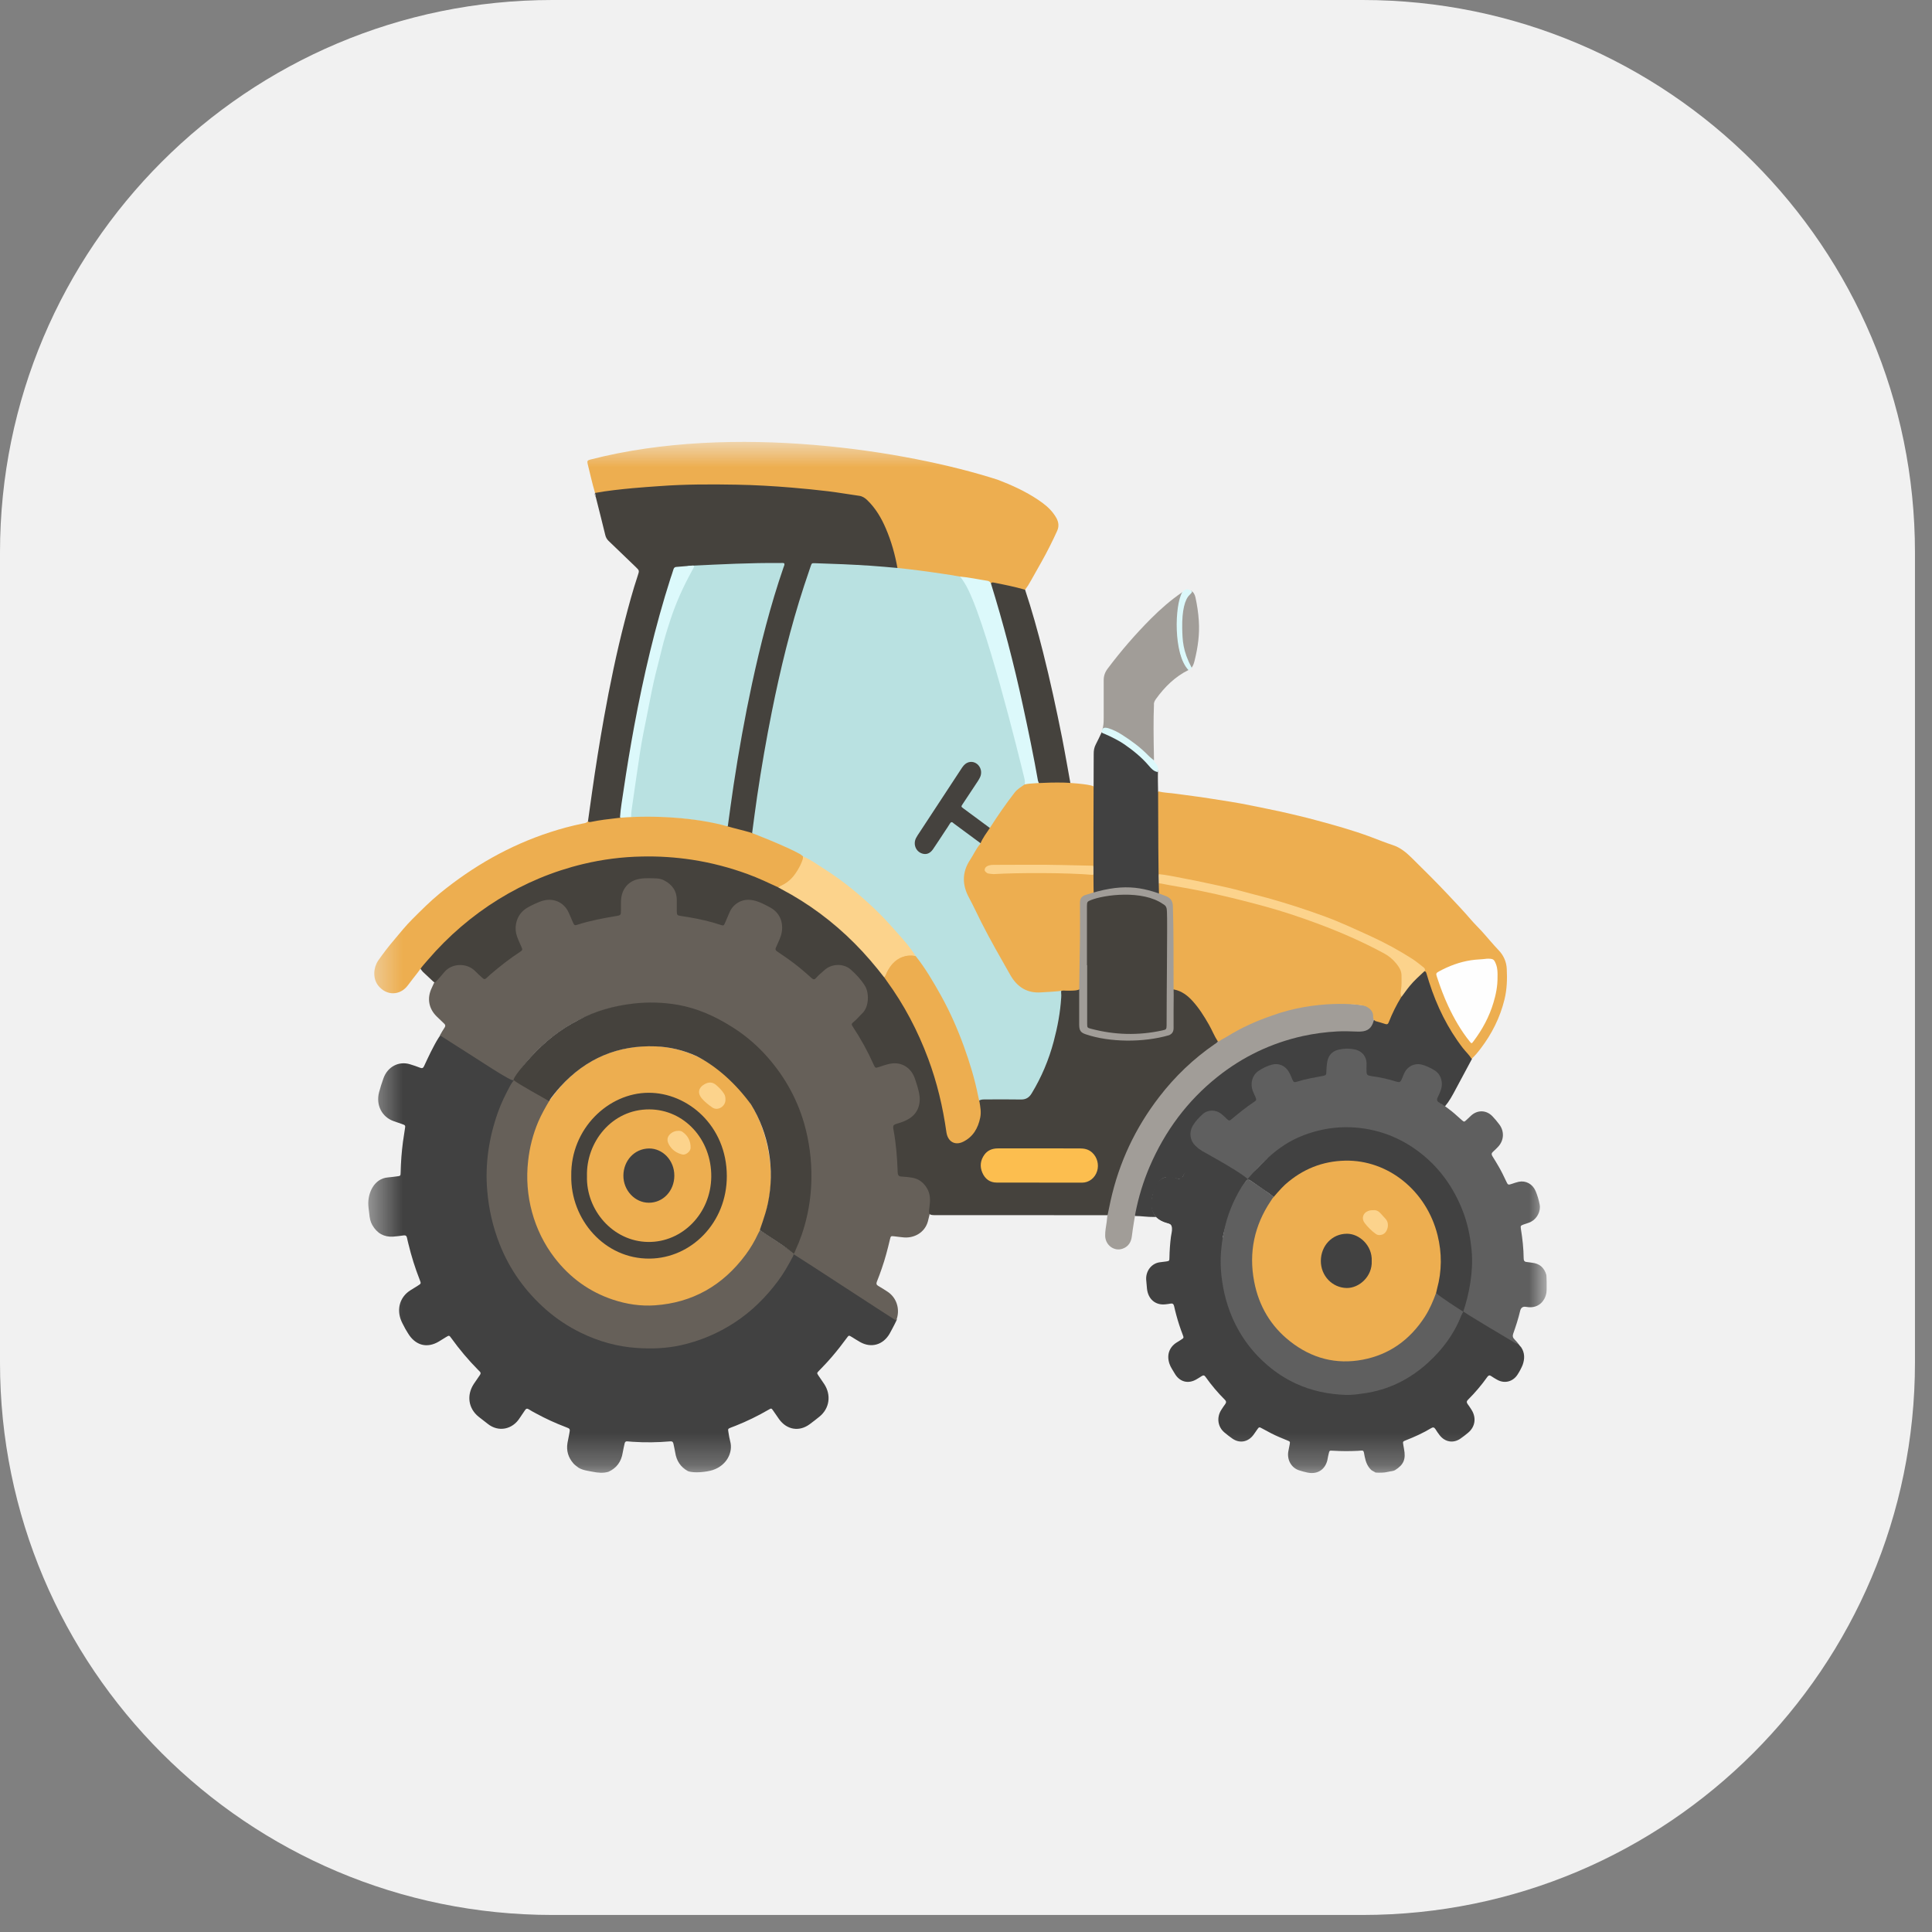
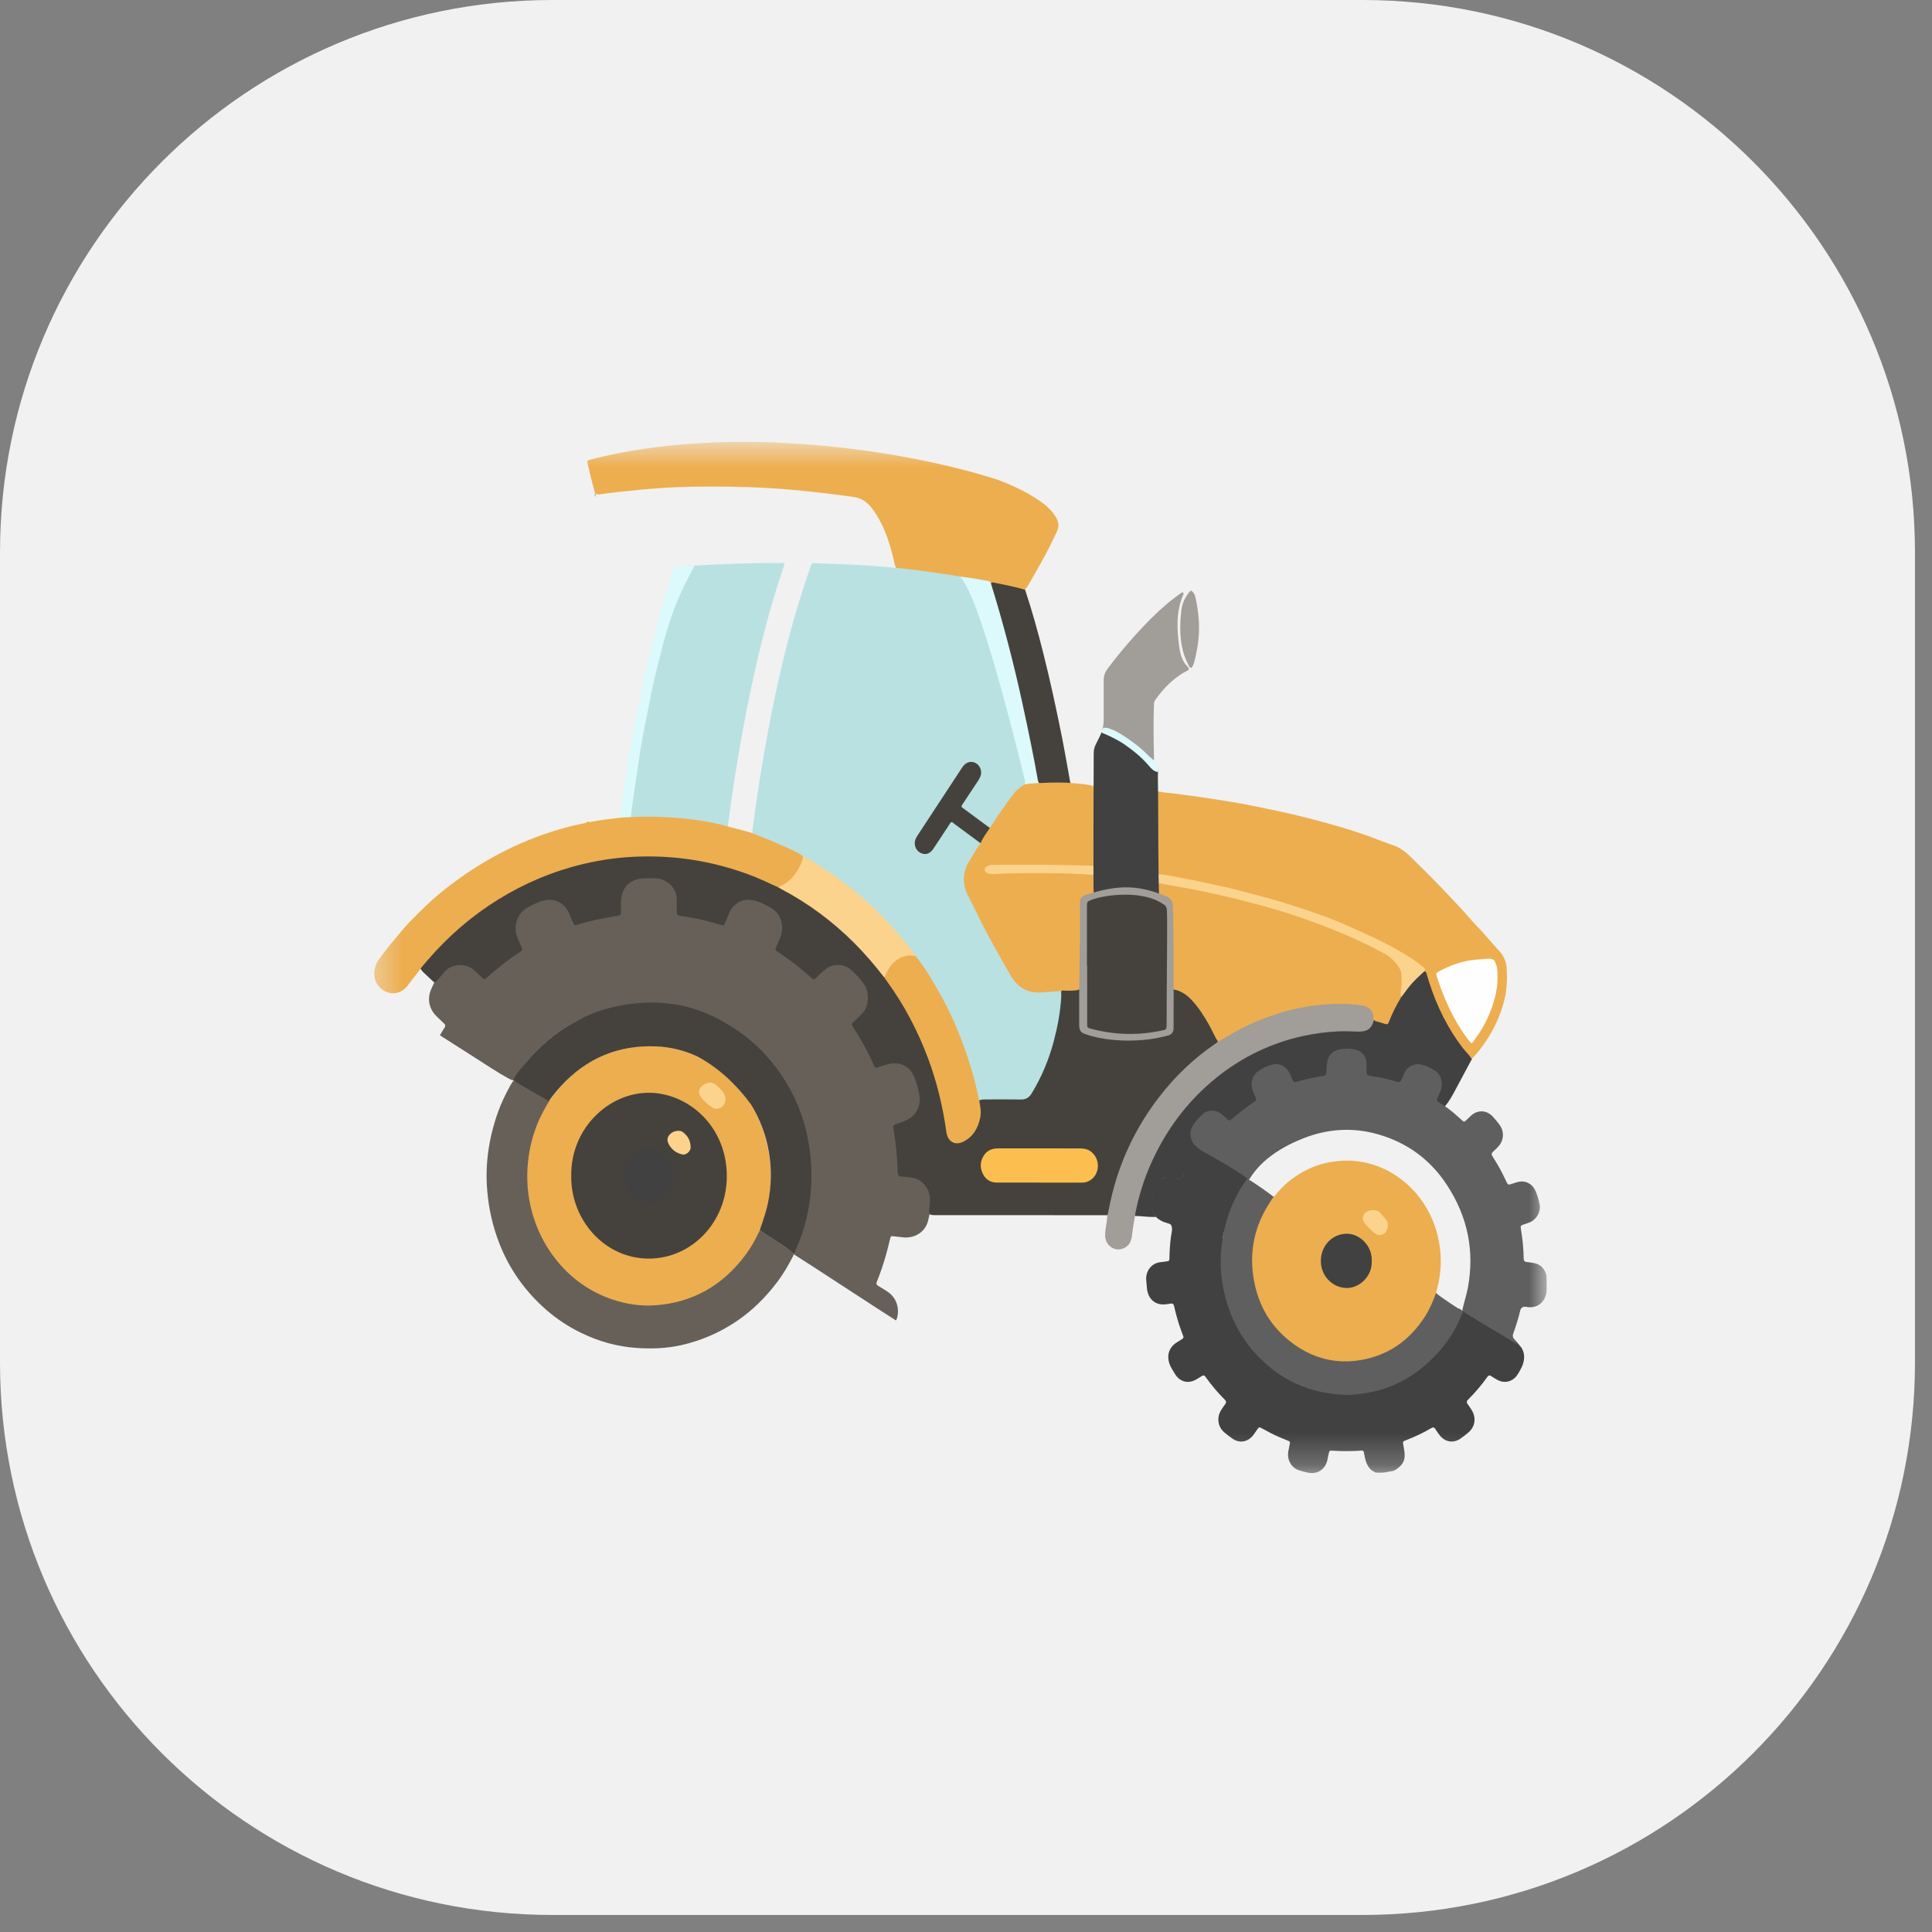
<svg xmlns="http://www.w3.org/2000/svg" width="60" height="60" viewBox="0 0 60 60" fill="none">
  <rect x="0" y="0" width="60" height="60" fill="#808080" stroke="none" />
  <g clip-path="url(#clip0_6052_126968)">
    <path d="M42.316 0H17.155C7.681 0 0 7.681 0 17.155V42.316C0 51.79 7.681 59.471 17.155 59.471H42.316C51.79 59.471 59.471 51.79 59.471 42.316V17.155C59.471 7.681 51.79 0 42.316 0Z" fill="#F1F1F1" />
    <mask id="mask0_6052_126968" style="mask-type:luminance" maskUnits="userSpaceOnUse" x="11" y="13" width="38" height="33">
      <path d="M48.034 13.724H11.437V45.746H48.034V13.724Z" fill="white" />
    </mask>
    <g mask="url(#mask0_6052_126968)">
      <path d="M45.081 34.509C45.202 34.605 45.281 34.688 45.399 34.787C45.471 34.847 45.471 34.847 45.542 34.782C45.59 34.736 45.638 34.689 45.688 34.644C45.89 34.462 46.163 34.471 46.351 34.669C46.426 34.748 46.496 34.832 46.562 34.92C46.725 35.136 46.709 35.418 46.525 35.614C46.474 35.669 46.419 35.721 46.363 35.772C46.317 35.813 46.315 35.854 46.348 35.906C46.416 36.014 46.482 36.123 46.546 36.234C46.627 36.374 46.699 36.52 46.767 36.667C46.832 36.807 46.832 36.806 46.967 36.761C47.033 36.737 47.099 36.717 47.167 36.701C47.386 36.656 47.595 36.77 47.689 36.987C47.745 37.122 47.788 37.262 47.815 37.406C47.856 37.612 47.738 37.841 47.549 37.942C47.475 37.981 47.395 37.998 47.319 38.027C47.226 38.062 47.218 38.069 47.233 38.166C47.282 38.469 47.316 38.773 47.319 39.081C47.319 39.148 47.343 39.187 47.409 39.192C47.466 39.197 47.522 39.209 47.579 39.215C47.803 39.239 47.956 39.359 48.023 39.594C48.029 39.614 48.044 40.037 48.024 40.152C47.981 40.406 47.795 40.586 47.551 40.597C47.498 40.599 47.446 40.596 47.394 40.586C47.297 40.567 47.234 40.61 47.21 40.709C47.153 40.952 47.076 41.188 46.993 41.422C46.969 41.49 46.983 41.549 47.036 41.597C47.064 41.622 47.17 41.744 47.188 41.784C47.227 41.878 47.056 41.733 47.017 41.708C46.926 41.653 45.817 41.002 45.404 40.768C45.434 40.536 45.54 40.239 45.583 40.011C45.802 38.845 45.576 37.781 44.942 36.81C44.415 36.002 43.694 35.486 42.807 35.23C42.027 35.004 41.254 35.05 40.496 35.344C39.868 35.588 39.181 35.988 38.804 36.617C38.761 36.668 38.741 36.662 38.672 36.63C38.437 36.505 37.512 35.864 37.136 35.632C36.97 35.454 36.859 35.163 36.985 34.948C37.074 34.795 37.194 34.671 37.322 34.559C37.503 34.403 37.766 34.407 37.958 34.554C38.196 34.737 38.196 34.736 38.427 34.54C38.548 34.438 38.677 34.346 38.804 34.253C38.922 34.166 38.931 34.13 38.875 33.994C38.724 33.621 38.821 33.338 39.162 33.154C39.252 33.103 39.346 33.061 39.443 33.027C39.702 32.943 39.942 33.042 40.083 33.288C40.23 33.545 40.23 33.544 40.507 33.477C40.654 33.44 40.802 33.415 40.95 33.386C41.098 33.358 41.12 33.333 41.129 33.177C41.132 33.099 41.143 33.022 41.162 32.947C41.201 32.796 41.272 32.664 41.419 32.605C41.698 32.492 41.98 32.47 42.255 32.619C42.416 32.707 42.492 32.858 42.494 33.053C42.497 33.347 42.499 33.349 42.768 33.395C42.946 33.426 43.119 33.471 43.293 33.515C43.425 33.548 43.459 33.535 43.511 33.4C43.641 33.057 43.965 32.883 44.347 33.082C44.455 33.139 44.569 33.18 44.663 33.271C44.854 33.455 44.867 33.727 44.789 33.925C44.778 33.953 44.765 33.98 44.754 34.008C44.701 34.145 44.696 34.226 44.696 34.226C44.696 34.226 44.963 34.414 45.081 34.509Z" fill="#5F5F5F" />
      <path d="M45.342 40.655C45.453 40.768 46.936 41.631 47.064 41.712C47.102 41.717 47.131 41.744 47.166 41.759L47.164 41.758C47.19 41.783 47.216 41.81 47.24 41.838L47.238 41.836C47.356 42.011 47.355 42.197 47.287 42.39C47.244 42.493 47.192 42.591 47.132 42.684C46.992 42.907 46.735 42.977 46.508 42.856C46.439 42.819 46.372 42.778 46.307 42.734C46.259 42.702 46.227 42.711 46.193 42.758C46.012 43.013 45.81 43.251 45.59 43.47C45.546 43.514 45.541 43.552 45.578 43.603C45.621 43.661 45.661 43.721 45.699 43.782C45.856 44.029 45.814 44.313 45.592 44.496C45.515 44.56 45.437 44.622 45.355 44.678C45.135 44.83 44.877 44.787 44.71 44.573C44.663 44.512 44.62 44.45 44.58 44.385C44.544 44.328 44.508 44.315 44.449 44.351C44.197 44.503 43.932 44.623 43.661 44.729C43.562 44.768 43.563 44.77 43.582 44.879C43.589 44.917 43.595 44.956 43.602 44.994C43.665 45.315 43.593 45.489 43.328 45.654C43.26 45.694 43.182 45.688 43.109 45.709C42.981 45.741 42.852 45.738 42.722 45.732C42.679 45.709 42.637 45.685 42.596 45.661C42.471 45.55 42.415 45.404 42.382 45.237C42.339 45.01 42.365 45.047 42.169 45.057C41.909 45.07 41.648 45.069 41.389 45.053C41.288 45.047 41.287 45.047 41.264 45.146C41.253 45.193 41.241 45.239 41.234 45.285C41.192 45.582 40.968 45.805 40.609 45.733C40.522 45.715 40.434 45.691 40.349 45.664C40.104 45.587 39.962 45.336 40.011 45.069C40.023 45.001 40.038 44.934 40.051 44.866C40.068 44.773 40.067 44.769 39.979 44.734C39.812 44.667 39.645 44.598 39.484 44.516C39.388 44.467 39.294 44.416 39.2 44.364C39.103 44.311 39.103 44.31 39.035 44.407C38.998 44.459 38.964 44.513 38.926 44.563C38.759 44.786 38.495 44.833 38.273 44.677C38.188 44.618 38.105 44.554 38.026 44.487C37.822 44.316 37.779 44.034 37.918 43.801C37.96 43.732 38.006 43.666 38.053 43.601C38.085 43.556 38.087 43.519 38.045 43.477C37.823 43.256 37.618 43.014 37.435 42.755C37.4 42.705 37.365 42.706 37.32 42.736C37.265 42.773 37.208 42.806 37.151 42.84C36.894 42.988 36.627 42.915 36.477 42.648C36.423 42.552 36.357 42.465 36.32 42.357C36.228 42.092 36.305 41.846 36.535 41.697C36.584 41.666 36.633 41.637 36.681 41.605C36.766 41.55 36.768 41.549 36.731 41.452C36.653 41.252 36.587 41.048 36.531 40.84C36.507 40.749 36.483 40.657 36.463 40.564C36.448 40.497 36.415 40.471 36.35 40.485C36.298 40.495 36.245 40.502 36.193 40.507C35.882 40.542 35.652 40.344 35.62 40.015C35.611 39.924 35.602 39.834 35.596 39.744C35.587 39.613 35.627 39.483 35.705 39.382C35.784 39.281 35.897 39.216 36.019 39.201C36.088 39.192 36.157 39.186 36.225 39.175C36.314 39.159 36.316 39.157 36.318 39.058C36.322 38.842 36.337 38.626 36.364 38.412C36.376 38.318 36.405 38.226 36.399 38.13C36.392 38.064 36.366 38.023 36.316 38.002C36.282 37.992 36.273 37.987 36.223 37.974C36.122 37.948 36.031 37.901 35.959 37.823" fill="#414141" />
      <path d="M36.404 38.188C36.415 38.122 36.389 38.023 36.325 38.004C36.27 37.987 36.182 37.952 36.128 37.935C35.911 37.865 35.775 37.684 35.751 37.44C35.724 37.336 35.81 36.999 35.849 36.89C35.937 36.65 36.151 36.51 36.392 36.549C36.445 36.557 36.496 36.571 36.545 36.591C36.636 36.629 36.707 36.599 36.747 36.507C36.846 36.28 36.995 36.055 37.091 35.826C37.184 35.605 37.118 35.624 37.15 35.631C37.229 35.704 38.385 36.301 38.749 36.614C38.511 36.886 37.984 38.122 37.963 38.535" fill="#414141" />
-       <path d="M38.762 36.596C39.499 35.748 40.027 35.384 40.755 35.164C41.198 35.029 41.66 34.98 42.119 35.019C42.892 35.086 43.59 35.373 44.204 35.88C44.746 36.328 45.141 36.894 45.41 37.563C45.575 37.972 45.662 38.4 45.703 38.843C45.761 39.477 45.633 40.186 45.428 40.777C45.387 40.816 44.633 40.267 44.552 40.16C44.533 40.102 44.556 40.05 44.57 39.996C44.644 39.707 44.692 39.414 44.684 39.114C44.643 37.67 43.719 36.48 42.441 36.19C41.497 35.975 40.497 36.191 39.581 37.181C39.558 37.195 39.551 37.165 39.395 37.051C39.134 36.883 39.006 36.777 38.827 36.662C38.725 36.598 38.73 36.632 38.762 36.596Z" fill="#414141" />
      <path d="M45.444 40.736C45.419 40.777 45.397 40.82 45.377 40.865C45.153 41.441 44.792 41.914 44.354 42.315C43.78 42.84 43.114 43.167 42.358 43.272C42.173 43.298 41.987 43.326 41.8 43.32C41.258 43.302 40.735 43.196 40.235 42.964C39.918 42.816 39.622 42.624 39.353 42.391C38.935 42.032 38.596 41.6 38.347 41.088C38.118 40.616 37.986 40.118 37.93 39.592C37.881 39.139 37.919 38.696 38.008 38.253C38.11 37.747 38.3 37.282 38.566 36.85C38.603 36.789 38.713 36.65 38.749 36.615C38.942 36.721 39.468 37.091 39.552 37.171C39.605 37.245 39.507 37.342 39.477 37.39C39.315 37.641 39.182 37.907 39.096 38.198C38.798 39.214 38.934 40.16 39.536 41.01C40.038 41.719 40.72 42.108 41.554 42.197C42.743 42.324 43.963 41.607 44.465 40.34C44.493 40.27 44.486 40.159 44.599 40.154C44.671 40.242 45.359 40.686 45.444 40.736Z" fill="#5F5F5F" />
      <path d="M44.6 40.152C44.505 40.41 44.399 40.661 44.251 40.891C43.781 41.619 43.139 42.07 42.322 42.226C41.495 42.383 40.738 42.187 40.065 41.657C39.472 41.192 39.094 40.565 38.949 39.798C38.776 38.891 38.957 38.056 39.462 37.302C39.481 37.274 39.499 37.245 39.518 37.217C39.537 37.193 39.788 36.898 39.91 36.789C40.451 36.307 41.07 36.06 41.778 36.045C43.104 36.019 44.3 36.974 44.645 38.361C44.783 38.916 44.78 39.473 44.629 40.026C44.618 40.067 44.609 40.11 44.6 40.152Z" fill="#EDAE50" />
      <path d="M42.6 39.162C42.623 39.637 42.213 40.005 41.824 40C41.38 39.994 41.016 39.624 41.02 39.154C41.024 38.695 41.361 38.316 41.83 38.315C42.219 38.313 42.622 38.684 42.6 39.162Z" fill="#414141" />
      <path d="M42.644 37.584C42.734 37.574 42.809 37.608 42.872 37.679C42.927 37.742 42.987 37.801 43.041 37.866C43.166 38.015 43.089 38.287 42.927 38.341C42.856 38.364 42.791 38.366 42.729 38.322C42.596 38.229 42.482 38.111 42.381 37.982C42.273 37.844 42.328 37.668 42.488 37.609C42.538 37.589 42.591 37.581 42.644 37.584Z" fill="#FCD38C" />
-       <path d="M21.358 45.684C21.138 45.56 21.008 45.369 20.969 45.107C20.955 45.017 20.932 44.93 20.915 44.84C20.902 44.778 20.873 44.757 20.812 44.763C20.423 44.797 20.032 44.802 19.642 44.776C19.589 44.772 19.537 44.769 19.484 44.763C19.434 44.757 19.408 44.779 19.398 44.83C19.379 44.923 19.354 45.014 19.34 45.108C19.295 45.398 19.146 45.596 18.893 45.709C18.73 45.755 18.568 45.739 18.406 45.707C18.256 45.677 18.101 45.663 17.965 45.58C17.913 45.539 17.857 45.503 17.811 45.452C17.65 45.27 17.583 45.058 17.624 44.81C17.64 44.717 17.661 44.624 17.679 44.531C17.709 44.372 17.709 44.371 17.569 44.319C17.251 44.198 16.941 44.056 16.64 43.892C16.568 43.853 16.495 43.815 16.426 43.77C16.373 43.735 16.338 43.743 16.304 43.796C16.251 43.878 16.193 43.956 16.14 44.038C15.918 44.39 15.481 44.493 15.137 44.211C15.047 44.137 14.952 44.07 14.862 43.997C14.543 43.738 14.485 43.325 14.717 42.975C14.778 42.883 14.84 42.792 14.904 42.702C14.934 42.66 14.934 42.625 14.895 42.59C14.877 42.574 14.86 42.554 14.842 42.537C14.545 42.236 14.27 41.91 14.021 41.564C13.95 41.465 13.949 41.465 13.845 41.529C13.774 41.572 13.704 41.616 13.634 41.659C13.263 41.884 12.895 41.785 12.666 41.399C12.635 41.35 12.623 41.332 12.59 41.273C12.55 41.189 12.501 41.111 12.464 41.025C12.308 40.657 12.417 40.28 12.744 40.072C12.82 40.023 12.898 39.977 12.976 39.928C13.079 39.863 13.08 39.862 13.036 39.749C12.893 39.386 12.776 39.013 12.684 38.631C12.669 38.569 12.652 38.506 12.64 38.443C12.628 38.379 12.593 38.359 12.535 38.367C12.426 38.381 12.317 38.398 12.208 38.405C11.927 38.422 11.71 38.303 11.563 38.047C11.502 37.941 11.479 37.823 11.469 37.701C11.461 37.61 11.444 37.528 11.439 37.431C11.415 37.062 11.613 36.599 12.049 36.566C12.143 36.559 12.235 36.544 12.328 36.533C12.436 36.52 12.44 36.519 12.442 36.41C12.449 36.091 12.473 35.771 12.515 35.454C12.532 35.326 12.552 35.198 12.573 35.07C12.594 34.949 12.594 34.946 12.479 34.906C12.394 34.877 12.308 34.849 12.224 34.818C11.858 34.687 11.67 34.317 11.772 33.922C11.81 33.777 11.857 33.633 11.907 33.492C12.035 33.127 12.386 32.943 12.737 33.053C12.842 33.086 12.948 33.119 13.05 33.161C13.116 33.187 13.145 33.165 13.173 33.103C13.237 32.959 13.308 32.818 13.376 32.675C13.401 32.626 13.423 32.587 13.445 32.542C13.518 32.399 13.596 32.258 13.69 32.128C13.774 32.05 27.893 40.882 27.853 40.983C27.826 41.035 27.804 41.086 27.778 41.136C27.728 41.23 27.681 41.326 27.628 41.418C27.427 41.766 27.06 41.872 26.718 41.682C26.628 41.632 26.541 41.575 26.453 41.521C26.361 41.466 26.36 41.465 26.298 41.551C26.158 41.742 26.013 41.928 25.86 42.108C25.724 42.269 25.58 42.422 25.434 42.571C25.366 42.64 25.366 42.642 25.418 42.721C25.477 42.809 25.539 42.895 25.597 42.983C25.822 43.328 25.761 43.742 25.449 43.995C25.349 44.077 25.247 44.155 25.143 44.232C24.819 44.471 24.433 44.406 24.193 44.071C24.131 43.985 24.073 43.896 24.012 43.809C23.957 43.731 23.955 43.73 23.874 43.777C23.543 43.97 23.198 44.138 22.844 44.279C22.795 44.298 22.745 44.316 22.695 44.336C22.606 44.373 22.604 44.374 22.622 44.479C22.638 44.573 22.651 44.667 22.676 44.758C22.771 45.098 22.574 45.508 22.137 45.653C21.948 45.715 21.538 45.76 21.358 45.684Z" fill="#414141" />
      <path d="M27.825 41.008C27.529 40.825 24.889 39.096 24.704 38.987C24.604 38.933 24.637 38.927 24.698 38.806C24.913 38.315 25.059 37.793 25.129 37.256C25.179 36.865 25.176 36.473 25.146 36.079C25.117 35.709 25.052 35.342 24.95 34.986C24.821 34.532 24.634 34.108 24.403 33.702C24.145 33.249 23.817 32.863 23.454 32.507C23.175 32.233 22.859 32.01 22.526 31.817C22.026 31.525 21.482 31.327 20.918 31.234C20.564 31.175 20.206 31.147 19.848 31.172C19.088 31.225 18.367 31.438 17.697 31.829C17.169 32.146 16.696 32.558 16.299 33.047C16.198 33.171 16.054 33.419 15.955 33.545C15.898 33.617 14.951 32.964 13.663 32.153C13.71 32.064 13.756 31.991 13.807 31.913C13.838 31.865 13.836 31.828 13.794 31.79C13.715 31.715 13.637 31.64 13.559 31.564C13.312 31.32 13.255 30.997 13.409 30.68C13.444 30.608 13.508 30.437 13.605 30.313C13.652 30.253 13.704 30.198 13.755 30.142C14.004 29.869 14.487 29.864 14.747 30.116C15.061 30.421 15.02 30.35 15.284 30.134C15.51 29.95 15.739 29.77 15.978 29.605C16.107 29.517 16.115 29.474 16.05 29.325C15.978 29.16 15.912 28.993 15.926 28.803C15.944 28.57 16.033 28.369 16.213 28.239C16.469 28.054 16.742 27.902 17.069 27.911C17.339 27.919 17.529 28.062 17.666 28.296C17.715 28.38 17.753 28.473 17.792 28.563C17.829 28.647 17.888 28.675 17.971 28.651C18.322 28.554 18.677 28.48 19.034 28.418C19.164 28.396 19.19 28.355 19.195 28.218C19.197 28.171 19.197 28.123 19.195 28.075C19.167 27.639 19.485 27.273 19.86 27.248C20.067 27.234 20.274 27.217 20.48 27.261C20.782 27.326 21.079 27.62 21.049 28.024C21.045 28.08 21.048 28.137 21.049 28.193C21.052 28.359 21.081 28.4 21.236 28.423C21.57 28.473 21.901 28.545 22.227 28.639C22.399 28.689 22.426 28.671 22.498 28.499C22.554 28.365 22.61 28.23 22.71 28.122C22.911 27.905 23.161 27.87 23.422 27.931C23.628 27.98 23.822 28.079 24 28.203C24.29 28.404 24.395 28.764 24.277 29.115C24.253 29.188 24.223 29.26 24.192 29.331C24.131 29.469 24.142 29.52 24.263 29.602C24.518 29.772 24.764 29.957 24.999 30.157C25.256 30.378 25.21 30.412 25.494 30.138C25.743 29.899 26.127 29.87 26.354 30.034C26.584 30.2 26.784 30.409 26.916 30.671C27.035 30.904 27.019 31.332 26.783 31.548C26.713 31.613 26.65 31.687 26.585 31.758C26.528 31.82 26.52 31.887 26.565 31.958C26.775 32.287 26.964 32.632 27.128 32.989C27.169 33.077 27.238 33.099 27.324 33.071C27.424 33.036 27.527 33.009 27.631 32.989C27.909 32.937 28.216 33.067 28.359 33.327C28.498 33.578 28.583 33.854 28.591 34.15C28.601 34.475 28.449 34.7 28.188 34.849C28.102 34.898 28.011 34.936 27.916 34.964C27.817 34.994 27.774 35.058 27.794 35.166C27.865 35.554 27.888 35.946 27.911 36.339C27.917 36.442 27.964 36.5 28.063 36.503C28.136 36.505 28.208 36.52 28.281 36.53C28.654 36.582 28.909 36.891 28.911 37.293C28.911 37.37 28.908 37.448 28.9 37.526C28.888 37.648 28.847 37.823 28.815 37.937C28.721 38.27 28.406 38.452 28.08 38.43C27.975 38.423 27.87 38.405 27.765 38.394C27.668 38.384 27.663 38.385 27.639 38.487C27.567 38.793 27.488 39.098 27.384 39.394C27.336 39.532 27.287 39.669 27.232 39.804C27.208 39.864 27.218 39.901 27.27 39.932C27.373 39.994 27.477 40.055 27.576 40.123C27.84 40.305 27.949 40.636 27.853 40.951C27.845 40.971 27.836 40.99 27.825 41.008Z" fill="#666059" />
      <path d="M17.062 34.181C17.184 34.025 17.3 33.863 17.433 33.717C18.064 33.027 18.827 32.622 19.727 32.515C20.523 32.419 21.278 32.567 21.976 32.984C23.05 33.627 23.69 34.606 23.892 35.898C24.009 36.648 23.921 37.38 23.64 38.083C23.625 38.123 23.613 38.165 23.6 38.205C23.631 38.273 23.601 38.331 23.574 38.39C23.439 38.689 23.26 38.957 23.053 39.202C22.458 39.907 21.73 40.375 20.847 40.537C19.674 40.751 18.617 40.463 17.697 39.656C16.951 39.002 16.501 38.155 16.357 37.14C16.244 36.349 16.338 35.579 16.646 34.844C16.72 34.665 16.811 34.497 16.902 34.328C16.939 34.258 16.988 34.205 17.062 34.181Z" fill="#EDAE50" />
      <path d="M17.741 36.51C17.721 35.053 18.892 33.943 20.135 33.937C21.354 33.93 22.57 34.962 22.572 36.523C22.574 37.972 21.469 39.073 20.178 39.087C18.772 39.103 17.715 37.869 17.741 36.51Z" fill="#45423D" />
      <path d="M22.529 34.134C22.549 34.349 22.296 34.517 22.12 34.393C22.001 34.309 21.889 34.223 21.794 34.111C21.658 33.95 21.689 33.782 21.869 33.677C22.003 33.599 22.127 33.593 22.251 33.705C22.338 33.784 22.422 33.863 22.484 33.966C22.516 34.015 22.531 34.074 22.529 34.134Z" fill="#FCD38C" />
-       <path d="M18.229 36.527C18.199 35.474 19 34.448 20.164 34.453C21.251 34.457 22.1 35.385 22.089 36.544C22.078 37.688 21.187 38.584 20.128 38.57C19.029 38.556 18.199 37.573 18.229 36.527Z" fill="#EDAE50" />
      <path d="M20.151 37.352C19.718 37.352 19.357 36.969 19.36 36.508C19.363 36.053 19.694 35.673 20.156 35.667C20.577 35.663 20.945 36.033 20.942 36.515C20.94 36.984 20.593 37.353 20.151 37.352Z" fill="#414141" />
      <path d="M21.067 35.118C21.112 35.118 21.157 35.123 21.195 35.151C21.363 35.269 21.453 35.434 21.447 35.65C21.444 35.762 21.294 35.879 21.192 35.854C21.018 35.812 20.877 35.721 20.781 35.557C20.698 35.415 20.714 35.297 20.839 35.196C20.907 35.142 20.984 35.12 21.067 35.118Z" fill="#FCD38C" />
      <path d="M17.062 34.181C16.936 34.394 16.814 34.608 16.716 34.837C16.552 35.224 16.446 35.636 16.401 36.058C16.341 36.59 16.382 37.13 16.523 37.645C16.663 38.159 16.899 38.639 17.217 39.054C17.701 39.686 18.31 40.121 19.041 40.364C19.464 40.504 19.9 40.569 20.341 40.538C21.496 40.457 22.438 39.934 23.157 38.966C23.308 38.762 23.439 38.541 23.546 38.308C23.562 38.273 23.582 38.24 23.6 38.207C23.701 38.257 24.482 38.793 24.615 38.892C24.668 38.931 24.644 38.983 24.619 39.031C24.482 39.292 24.337 39.547 24.162 39.782C23.78 40.295 23.335 40.733 22.809 41.076C22.298 41.409 21.737 41.646 21.15 41.776C20.697 41.878 20.237 41.893 19.778 41.862C19.169 41.822 18.584 41.658 18.028 41.384C17.647 41.198 17.29 40.961 16.965 40.679C16.327 40.119 15.832 39.443 15.512 38.627C15.307 38.103 15.179 37.549 15.132 36.984C15.059 36.142 15.185 35.33 15.464 34.542C15.566 34.253 15.701 33.982 15.845 33.716C15.859 33.69 15.875 33.664 15.891 33.64C15.979 33.507 15.995 33.503 16.126 33.582C16.344 33.715 16.765 33.992 16.979 34.131C17.008 34.146 17.035 34.163 17.062 34.181Z" fill="#666059" />
      <path d="M23.848 37.367C23.958 36.844 23.969 36.303 23.878 35.776C23.788 35.249 23.599 34.747 23.322 34.299C22.859 33.664 22.278 33.13 21.633 32.799C21.23 32.615 20.799 32.512 20.361 32.496C19.204 32.453 18.212 32.86 17.405 33.746C17.278 33.888 17.158 34.037 17.047 34.194C16.952 34.133 16.077 33.658 15.954 33.545C15.906 33.5 16.287 33.041 16.483 32.826C16.912 32.356 17.396 31.968 17.953 31.684C18.473 31.398 19.069 31.235 19.669 31.167C20.13 31.114 20.595 31.127 21.052 31.206C21.655 31.312 22.211 31.561 22.738 31.895C23.099 32.121 23.432 32.395 23.728 32.711C24.309 33.336 24.738 34.062 24.979 34.908C25.132 35.452 25.207 36.017 25.199 36.584C25.192 37.431 24.992 38.208 24.702 38.835C24.644 38.959 24.696 38.956 24.529 38.835C24.325 38.679 23.814 38.353 23.598 38.206C23.584 38.195 23.761 37.784 23.848 37.367Z" fill="#45423D" />
      <path d="M18.48 15.309C18.391 15.008 18.323 14.701 18.248 14.396C18.228 14.316 18.25 14.294 18.331 14.273C22.785 13.121 28.201 14.002 30.983 14.898C31.424 15.066 31.853 15.261 32.25 15.529C32.422 15.645 32.586 15.773 32.714 15.945C32.75 15.992 32.782 16.042 32.811 16.094C32.878 16.222 32.893 16.35 32.83 16.489C32.683 16.813 32.524 17.129 32.351 17.438C32.24 17.639 32.126 17.838 32.013 18.038C31.96 18.136 31.9 18.229 31.834 18.317C31.777 18.374 31.712 18.346 31.65 18.331C31.378 18.266 31.103 18.216 30.832 18.145C30.812 18.14 30.792 18.148 30.771 18.149C30.488 18.051 30.188 18.04 29.9 17.967C29.863 17.958 29.83 17.982 29.794 17.976C29.32 17.878 28.841 17.828 28.364 17.759C28.197 17.734 28.024 17.747 27.862 17.683C27.799 17.614 27.788 17.522 27.767 17.434C27.647 16.916 27.491 16.412 27.206 15.965C27.162 15.897 27.115 15.832 27.065 15.769C26.917 15.579 26.739 15.466 26.498 15.432C25.87 15.345 25.24 15.268 24.609 15.212C23.558 15.116 22.506 15.1 21.454 15.116C20.935 15.124 20.416 15.16 19.898 15.208C19.468 15.247 19.04 15.293 18.613 15.353C18.56 15.359 18.515 15.355 18.48 15.309Z" fill="#EDAE50" />
      <path d="M33.25 24.368C32.954 24.366 32.658 24.359 32.363 24.363C32.269 24.365 32.248 24.307 32.227 24.234C32.147 24.208 32.149 24.13 32.137 24.066C32.041 23.566 31.951 23.064 31.847 22.566C31.591 21.341 31.304 20.124 30.954 18.925C30.894 18.719 30.829 18.514 30.77 18.307C30.752 18.244 30.718 18.175 30.776 18.112C30.797 18.086 30.826 18.086 30.854 18.091C31.183 18.156 31.512 18.221 31.835 18.315C32.047 18.95 32.226 19.597 32.391 20.248C32.615 21.133 32.807 22.026 32.986 22.922C33.053 23.256 33.249 24.36 33.25 24.368Z" fill="#45423D" />
-       <path d="M18.48 15.309C18.869 15.238 19.262 15.197 19.654 15.16C19.937 15.133 20.221 15.116 20.505 15.095C21.294 15.037 22.083 15.038 22.871 15.052C23.444 15.062 24.017 15.095 24.589 15.143C24.97 15.175 25.35 15.212 25.73 15.258C26.049 15.297 26.365 15.354 26.684 15.398C26.787 15.412 26.865 15.466 26.938 15.537C27.192 15.784 27.372 16.086 27.512 16.416C27.68 16.807 27.795 17.217 27.871 17.639C27.854 17.698 27.808 17.699 27.762 17.696C27.56 17.683 27.357 17.668 27.155 17.648C26.977 17.63 26.798 17.622 26.62 17.611C26.337 17.594 26.053 17.562 25.768 17.578C25.658 17.585 25.549 17.555 25.44 17.554C25.291 17.551 25.245 17.585 25.193 17.732C24.89 18.596 24.64 19.477 24.42 20.368C24.081 21.745 23.822 23.141 23.604 24.545C23.545 24.92 23.498 25.297 23.446 25.673C23.435 25.75 23.427 25.828 23.381 25.894C23.346 25.933 23.3 25.935 23.256 25.923C23.052 25.867 22.849 25.804 22.646 25.747C22.63 25.743 22.615 25.735 22.602 25.723C22.59 25.712 22.581 25.698 22.575 25.682C22.542 25.588 22.562 25.492 22.576 25.4C22.783 23.881 23.038 22.372 23.372 20.878C23.608 19.823 23.878 18.777 24.223 17.755C24.275 17.6 24.246 17.555 24.093 17.553C23.488 17.546 22.884 17.569 22.279 17.599C21.975 17.615 21.671 17.628 21.368 17.655C21.348 17.655 21.328 17.656 21.307 17.656C20.991 17.658 20.983 17.666 20.884 17.979C20.303 19.8 19.897 21.667 19.583 23.559C19.489 24.125 19.407 24.692 19.323 25.26C19.316 25.312 19.311 25.363 19.28 25.407C19.25 25.457 19.202 25.464 19.154 25.471C18.901 25.511 18.647 25.538 18.396 25.585C18.34 25.596 18.27 25.609 18.259 25.512C18.301 25.213 18.343 24.914 18.385 24.614C18.495 23.837 18.619 23.061 18.757 22.289C18.939 21.277 19.146 20.273 19.403 19.281C19.525 18.81 19.651 18.341 19.805 17.88C19.858 17.719 19.858 17.719 19.742 17.607C19.462 17.337 19.183 17.067 18.901 16.799C18.849 16.75 18.813 16.686 18.797 16.614C18.702 16.221 18.602 15.829 18.503 15.437C18.486 15.397 18.478 15.353 18.48 15.309Z" fill="#45423D" />
-       <path d="M18.479 15.307C18.494 15.348 18.511 15.389 18.503 15.435C18.478 15.396 18.447 15.358 18.479 15.307Z" fill="#A9A9A9" />
+       <path d="M18.479 15.307C18.494 15.348 18.511 15.389 18.503 15.435C18.478 15.396 18.447 15.358 18.479 15.307" fill="#A9A9A9" />
      <path d="M24.947 26.601C24.479 26.333 23.988 26.123 23.487 25.94C23.441 25.924 23.393 25.911 23.358 25.871C23.41 25.491 23.457 25.109 23.514 24.729C23.644 23.849 23.796 22.974 23.97 22.103C24.235 20.782 24.552 19.477 24.969 18.201C25.036 17.997 25.105 17.794 25.174 17.591C25.209 17.488 25.211 17.487 25.314 17.491C25.892 17.508 26.469 17.532 27.045 17.57C27.321 17.588 27.596 17.615 27.872 17.639C28.327 17.685 28.78 17.745 29.233 17.813C29.425 17.842 29.618 17.869 29.809 17.906C29.919 17.953 29.987 18.042 30.053 18.145C30.305 18.536 30.506 18.958 30.673 19.392C30.848 19.847 31.008 20.311 31.116 20.791C31.159 20.981 31.219 21.165 31.263 21.353C31.405 21.974 31.564 22.59 31.68 23.218C31.739 23.54 31.802 23.861 31.88 24.179C31.901 24.264 31.935 24.359 31.832 24.42C31.822 24.433 31.812 24.45 31.799 24.457C31.618 24.559 31.495 24.725 31.376 24.895C31.177 25.177 30.98 25.461 30.783 25.745C30.727 25.771 30.681 25.749 30.636 25.715C30.398 25.533 30.157 25.355 29.915 25.18C29.792 25.091 29.782 25.046 29.865 24.914C29.982 24.727 30.108 24.547 30.23 24.362C30.276 24.291 30.326 24.222 30.364 24.146C30.432 24.007 30.407 23.868 30.302 23.785C30.197 23.702 30.066 23.719 29.965 23.839C29.837 23.991 29.737 24.166 29.628 24.333C29.282 24.863 28.936 25.392 28.59 25.92C28.557 25.97 28.524 26.02 28.502 26.076C28.451 26.205 28.486 26.337 28.589 26.409C28.695 26.482 28.817 26.468 28.907 26.358C29.034 26.205 29.133 26.03 29.243 25.864C29.313 25.758 29.382 25.652 29.454 25.547C29.505 25.474 29.56 25.463 29.632 25.513C29.896 25.693 30.148 25.891 30.405 26.081C30.448 26.113 30.49 26.151 30.488 26.216C30.408 26.355 30.328 26.495 30.247 26.634C30.206 26.704 30.163 26.772 30.122 26.842C29.955 27.133 29.95 27.433 30.094 27.731C30.482 28.535 30.886 29.329 31.341 30.093C31.398 30.188 31.459 30.279 31.515 30.374C31.676 30.64 31.915 30.747 32.197 30.756C32.469 30.764 32.74 30.732 33.011 30.707C33.005 31.91 32.681 33.01 32.076 34.023C31.991 34.164 31.899 34.225 31.734 34.219C31.295 34.206 30.856 34.217 30.417 34.218C30.328 34.205 30.332 34.122 30.319 34.059C30.267 33.801 30.199 33.548 30.127 33.296C29.849 32.323 29.447 31.395 28.931 30.54C28.764 30.263 28.578 30.002 28.403 29.731C28.241 29.506 28.066 29.291 27.886 29.083C27.564 28.712 27.23 28.354 26.864 28.031C26.336 27.566 25.769 27.151 25.172 26.792C25.089 26.739 24.99 26.706 24.947 26.601Z" fill="#B9E1E1" />
      <path d="M31.804 24.449C31.837 24.371 31.834 24.264 31.817 24.19C31.663 23.551 30.573 19.09 29.957 18.108C29.882 17.989 29.865 17.957 29.806 17.905C30.096 17.929 30.379 17.994 30.666 18.037C30.688 18.039 30.709 18.048 30.727 18.061C30.746 18.074 30.761 18.091 30.772 18.111C31.157 19.355 31.487 20.614 31.762 21.889C31.931 22.666 32.105 23.501 32.242 24.285L32.244 24.291C32.272 24.345 32.279 24.33 32.118 24.352C32.018 24.365 31.884 24.413 31.804 24.449Z" fill="#DCF9FB" />
      <path d="M22.602 25.667C22.351 25.615 22.101 25.558 21.85 25.512C21.55 25.458 21.248 25.421 20.945 25.401C20.658 25.381 20.373 25.375 20.085 25.374C19.924 25.374 19.76 25.391 19.598 25.378C19.531 25.324 19.543 25.25 19.553 25.176C19.691 24.118 19.851 23.065 20.06 22.019C20.207 21.283 20.372 20.551 20.575 19.83C20.769 19.142 20.995 18.465 21.345 17.845C21.398 17.752 21.406 17.675 21.35 17.587C21.389 17.571 21.43 17.571 21.47 17.569C22.392 17.524 23.314 17.476 24.236 17.485C24.276 17.485 24.318 17.475 24.357 17.496C24.372 17.543 24.346 17.581 24.333 17.62C23.926 18.802 23.618 20.016 23.353 21.242C23.129 22.283 22.942 23.331 22.782 24.384C22.717 24.811 22.662 25.239 22.602 25.667Z" fill="#B9E1E1" />
      <path d="M21.433 17.571C21.598 17.551 21.582 17.56 21.483 17.74C21.216 18.225 20.991 18.724 20.819 19.251C20.719 19.556 20.623 19.864 20.548 20.179C20.467 20.523 20.37 20.862 20.295 21.207C20.218 21.557 20.154 21.909 20.083 22.26C20.01 22.619 19.936 22.978 19.881 23.34C19.796 23.903 19.713 24.467 19.633 25.03C19.617 25.145 19.597 25.261 19.6 25.378C19.559 25.398 19.277 25.429 19.255 25.378C19.274 25.102 19.323 24.83 19.363 24.557C19.462 23.882 19.574 23.21 19.698 22.54C19.987 20.991 20.344 19.461 20.822 17.965C20.852 17.871 20.888 17.779 20.914 17.684C20.93 17.628 20.961 17.607 21.011 17.606C21.126 17.599 21.412 17.57 21.433 17.571Z" fill="#DCF9FB" />
      <path d="M36.67 36.62C36.386 36.597 36.069 36.359 35.843 36.974C35.618 37.583 35.949 37.817 35.899 37.797C35.874 37.793 35.849 37.792 35.825 37.794C35.639 37.797 35.446 37.764 35.26 37.764C35.194 37.731 35.21 37.674 35.221 37.619C35.315 37.14 35.458 36.674 35.649 36.228C35.901 35.645 36.209 35.098 36.596 34.602C37.133 33.913 37.763 33.342 38.495 32.898C39.258 32.436 40.076 32.151 40.943 32.026C41.361 31.966 41.783 31.944 42.207 31.976C42.367 31.987 42.493 31.918 42.579 31.777C42.614 31.72 42.653 31.676 42.714 31.653C42.783 31.652 42.847 31.684 42.913 31.7C43.06 31.735 43.075 31.729 43.139 31.588C43.243 31.36 43.351 31.134 43.485 30.924C43.518 30.901 43.545 30.871 43.565 30.835C43.739 30.552 43.961 30.318 44.223 30.125C44.23 30.122 44.238 30.12 44.246 30.121C44.341 30.121 44.366 30.198 44.388 30.273C44.488 30.603 44.601 30.926 44.74 31.24C44.971 31.76 45.255 32.24 45.62 32.665C45.675 32.728 45.743 32.784 45.712 32.887C45.521 33.243 45.331 33.598 45.141 33.953C45.113 34.005 45.082 34.056 45.053 34.107C45 34.196 44.94 34.281 44.874 34.36C44.857 34.347 44.839 34.335 44.82 34.325C44.809 34.32 44.788 34.3 44.777 34.294C44.578 34.179 44.606 34.171 44.706 33.956C44.768 33.821 44.8 33.683 44.761 33.531C44.745 33.467 44.718 33.408 44.68 33.357C44.642 33.306 44.594 33.264 44.54 33.233C44.413 33.159 44.281 33.09 44.135 33.058C43.931 33.013 43.718 33.113 43.619 33.31C43.587 33.375 43.564 33.444 43.534 33.511C43.49 33.607 43.465 33.621 43.371 33.592C43.121 33.516 42.868 33.454 42.608 33.423C42.584 33.42 42.561 33.41 42.536 33.408C42.467 33.399 42.438 33.356 42.439 33.285C42.439 33.216 42.434 33.146 42.439 33.077C42.455 32.815 42.298 32.638 42.071 32.59C41.906 32.556 41.737 32.558 41.574 32.597C41.365 32.647 41.242 32.783 41.213 33.013C41.201 33.098 41.194 33.184 41.192 33.271C41.191 33.383 41.184 33.393 41.077 33.415C40.945 33.442 40.813 33.463 40.681 33.49C40.545 33.517 40.411 33.552 40.278 33.593C40.192 33.62 40.171 33.609 40.135 33.523C40.102 33.444 40.071 33.364 40.028 33.291C39.916 33.096 39.712 33.006 39.503 33.063C39.353 33.104 39.211 33.171 39.081 33.261C38.891 33.391 38.822 33.636 38.902 33.868C38.926 33.937 38.961 34.001 38.989 34.068C39.024 34.153 39.021 34.173 38.951 34.218C38.705 34.379 38.477 34.566 38.249 34.756C38.183 34.811 38.165 34.812 38.103 34.751C38.047 34.694 37.989 34.64 37.927 34.591C37.753 34.456 37.514 34.455 37.35 34.602C37.236 34.705 37.128 34.817 37.046 34.954C36.923 35.162 36.951 35.409 37.12 35.578C37.188 35.646 37.195 35.651 37.305 35.732C37.135 35.913 36.803 36.401 36.706 36.593" fill="#414141" />
      <path d="M34.396 37.74C33.712 37.739 33.029 37.739 32.346 37.738C31.259 37.738 30.173 37.738 29.087 37.738C28.837 37.738 28.832 37.73 28.867 37.468C28.892 37.278 28.896 37.088 28.795 36.914C28.687 36.727 28.534 36.608 28.328 36.574C28.228 36.557 28.127 36.546 28.025 36.541C27.903 36.538 27.881 36.505 27.877 36.374C27.862 35.951 27.829 35.53 27.753 35.112C27.722 34.947 27.731 34.933 27.886 34.888C28.012 34.851 28.135 34.805 28.247 34.733C28.526 34.554 28.608 34.249 28.541 33.935C28.511 33.792 28.465 33.653 28.419 33.514C28.302 33.153 27.992 32.966 27.64 33.036C27.519 33.06 27.404 33.101 27.288 33.14C27.192 33.172 27.18 33.169 27.136 33.071C26.951 32.656 26.733 32.259 26.484 31.884C26.438 31.814 26.44 31.793 26.511 31.736C26.609 31.657 26.688 31.557 26.779 31.47C26.997 31.262 26.993 30.825 26.862 30.616C26.739 30.419 26.584 30.252 26.414 30.105C26.201 29.92 25.827 29.913 25.59 30.14C25.509 30.218 25.416 30.283 25.344 30.372C25.301 30.425 25.261 30.426 25.21 30.38C25.089 30.271 24.967 30.164 24.842 30.061C24.645 29.899 24.439 29.754 24.229 29.612C24.047 29.489 24.056 29.517 24.148 29.313C24.187 29.232 24.22 29.149 24.25 29.063C24.355 28.73 24.259 28.366 23.922 28.184C23.777 28.106 23.631 28.026 23.474 27.98C23.255 27.917 23.04 27.928 22.847 28.081C22.768 28.144 22.705 28.226 22.663 28.32C22.611 28.433 22.566 28.549 22.516 28.662C22.478 28.748 22.47 28.753 22.385 28.725C22.058 28.615 21.724 28.541 21.386 28.484C21.306 28.471 21.226 28.458 21.145 28.446C21.029 28.428 21.02 28.418 21.018 28.288C21.016 28.18 21.017 28.072 21.018 27.963C21.02 27.663 20.871 27.47 20.63 27.344C20.56 27.307 20.484 27.285 20.406 27.281C20.224 27.275 20.041 27.262 19.859 27.294C19.511 27.356 19.296 27.614 19.285 27.988C19.282 28.083 19.285 28.178 19.284 28.274C19.282 28.42 19.276 28.424 19.144 28.447C18.738 28.515 18.334 28.589 17.94 28.716C17.846 28.746 17.834 28.74 17.791 28.641C17.75 28.547 17.711 28.452 17.669 28.358C17.507 27.984 17.13 27.863 16.783 27.997C16.653 28.047 16.526 28.106 16.403 28.174C16.201 28.285 16.068 28.456 16.024 28.7C16.002 28.828 16.013 28.961 16.057 29.083C16.095 29.193 16.145 29.296 16.192 29.402C16.233 29.491 16.228 29.511 16.151 29.561C15.827 29.77 15.525 30.011 15.229 30.263C15.191 30.295 15.156 30.332 15.119 30.365C15.056 30.421 15.037 30.421 14.973 30.362C14.902 30.297 14.829 30.235 14.763 30.165C14.513 29.901 14.046 29.902 13.804 30.183C13.732 30.265 13.664 30.352 13.591 30.432C13.502 30.53 13.496 30.526 13.406 30.437C13.328 30.361 13.146 30.191 13.133 30.181C13.012 30.037 13.017 30.036 13.14 29.889C14.184 28.636 15.507 27.682 16.988 27.115C17.734 26.829 18.502 26.643 19.291 26.57C19.773 26.528 20.258 26.523 20.741 26.556C21.394 26.597 22.042 26.712 22.674 26.896C23.192 27.047 23.696 27.248 24.179 27.497C24.51 27.663 24.83 27.85 25.139 28.058C25.571 28.349 25.98 28.677 26.362 29.039C26.728 29.389 27.071 29.763 27.39 30.161C27.433 30.218 27.474 30.278 27.511 30.339C27.809 30.697 28.049 31.1 28.272 31.511C28.721 32.335 29.057 33.223 29.27 34.148C29.344 34.472 29.394 34.8 29.449 35.128C29.496 35.414 29.694 35.512 29.935 35.373C30.239 35.2 30.431 34.788 30.387 34.422C30.378 34.343 30.326 34.253 30.406 34.179C30.47 34.141 30.54 34.144 30.609 34.144C30.975 34.143 31.341 34.139 31.707 34.146C31.858 34.148 31.959 34.089 32.04 33.955C32.343 33.457 32.573 32.913 32.724 32.341C32.843 31.895 32.928 31.442 32.957 30.978C32.961 30.93 32.96 30.883 32.955 30.835C32.949 30.779 32.962 30.733 33.011 30.703C33.09 30.701 33.264 30.691 33.272 30.69C33.576 30.671 33.576 30.671 33.576 30.996C33.576 31.243 33.575 31.49 33.577 31.736C33.579 31.961 33.636 32.031 33.843 32.087C34.339 32.221 34.842 32.264 35.354 32.236C35.59 32.223 35.822 32.178 36.056 32.158C36.105 32.152 36.153 32.139 36.198 32.119C36.34 32.061 36.382 32.002 36.384 31.837C36.388 31.53 36.383 31.223 36.387 30.916C36.388 30.849 36.375 30.776 36.431 30.721C36.523 30.646 36.611 30.703 36.693 30.74C36.897 30.831 37.05 30.993 37.191 31.167C37.451 31.491 37.645 31.86 37.828 32.237C37.844 32.267 37.851 32.302 37.847 32.336C37.841 32.42 37.784 32.462 37.725 32.503C37.245 32.833 36.815 33.224 36.418 33.661C35.964 34.162 35.587 34.722 35.268 35.327C34.897 36.03 34.645 36.779 34.496 37.569C34.483 37.635 34.496 37.729 34.396 37.74Z" fill="#45423D" />
      <path d="M34.396 37.739C34.427 37.592 34.456 37.444 34.489 37.297C34.754 36.094 35.264 35.02 36.001 34.065C36.49 33.428 37.07 32.876 37.72 32.429C37.758 32.403 37.799 32.383 37.822 32.338C37.851 32.286 40.068 30.769 42.547 31.257C42.695 31.371 42.712 31.59 42.632 31.788C42.553 31.982 42.408 32.043 42.174 32.037C41.958 32.032 41.742 32.019 41.528 32.032C41.166 32.051 40.807 32.1 40.453 32.177C39.482 32.394 38.598 32.813 37.805 33.446C36.878 34.185 36.179 35.121 35.699 36.241C35.504 36.699 35.358 37.178 35.262 37.669C35.256 37.699 35.176 38.174 35.152 38.384C35.13 38.579 35.042 38.715 34.865 38.779C34.605 38.873 34.328 38.672 34.322 38.38C34.319 38.233 34.349 38.088 34.37 37.943C34.378 37.886 34.387 37.748 34.396 37.739Z" fill="#A19D98" />
      <path d="M32.281 36.727C31.838 36.727 31.395 36.728 30.951 36.726C30.744 36.725 30.593 36.617 30.508 36.42C30.422 36.222 30.448 36.03 30.573 35.858C30.672 35.723 30.813 35.67 30.97 35.665C31.075 35.662 31.181 35.664 31.287 35.664C32.035 35.664 32.784 35.665 33.532 35.665C33.674 35.665 33.806 35.691 33.918 35.794C34.073 35.935 34.136 36.165 34.072 36.369C34.04 36.473 33.979 36.563 33.896 36.628C33.813 36.692 33.714 36.727 33.611 36.728C33.168 36.73 32.725 36.728 32.282 36.728L32.281 36.727Z" fill="#FCBE4F" />
      <path d="M18.257 25.509C18.285 25.532 18.316 25.533 18.349 25.526C18.626 25.468 18.907 25.435 19.187 25.404C19.212 25.401 19.2 25.402 19.269 25.395C20.255 25.317 21.568 25.374 22.602 25.665C22.829 25.732 23.059 25.782 23.287 25.848C23.31 25.849 24.427 26.284 24.86 26.532C24.899 26.561 24.918 26.577 24.946 26.599C24.963 26.812 24.901 26.972 24.785 27.117C24.622 27.319 24.407 27.464 24.167 27.556C23.858 27.413 23.55 27.267 23.23 27.15C22.665 26.942 22.083 26.791 21.492 26.7C20.977 26.622 20.456 26.588 19.935 26.6C19.321 26.611 18.71 26.689 18.111 26.833C16.251 27.277 14.566 28.319 13.282 29.817C13.241 29.865 13.199 29.912 13.158 29.96C13.072 30.059 13.035 30.124 12.972 30.204C12.867 30.336 12.765 30.47 12.663 30.605C12.425 30.919 12.006 30.936 11.745 30.607C11.569 30.384 11.599 30.048 11.742 29.836C11.899 29.61 12.067 29.392 12.244 29.184C12.426 28.968 12.603 28.747 12.802 28.549C13.08 28.271 13.358 27.991 13.661 27.743C14.697 26.897 15.832 26.252 17.083 25.845C17.414 25.737 17.75 25.647 18.089 25.577C18.149 25.566 18.212 25.561 18.257 25.509Z" fill="#EDAE50" />
      <path d="M28.438 29.692C28.741 30.074 28.987 30.496 29.226 30.924C29.506 31.428 29.738 31.956 29.936 32.502C30.117 33.003 30.273 33.512 30.377 34.038C30.389 34.097 30.404 34.155 30.418 34.214C30.445 34.376 30.476 34.535 30.443 34.702C30.375 35.043 30.215 35.31 29.91 35.459C29.654 35.584 29.432 35.453 29.391 35.157C29.281 34.378 29.101 33.617 28.827 32.882C28.504 32.014 28.079 31.206 27.54 30.467C27.515 30.433 27.492 30.397 27.468 30.363C27.527 30.156 27.648 29.989 27.764 29.818C27.83 29.722 27.931 29.738 28.015 29.709C28.151 29.664 28.294 29.627 28.438 29.692Z" fill="#EDAE50" />
      <path d="M28.366 29.676C27.698 29.618 27.488 30.319 27.467 30.363C27.178 29.989 26.874 29.631 26.542 29.299C25.869 28.622 25.105 28.055 24.274 27.617C24.238 27.598 24.203 27.578 24.166 27.558C24.198 27.519 24.473 27.462 24.702 27.129C24.896 26.848 24.942 26.657 24.945 26.601C25.164 26.689 25.355 26.831 25.554 26.957C25.897 27.173 26.226 27.412 26.541 27.673C26.825 27.91 27.101 28.157 27.363 28.423C27.543 28.605 27.712 28.798 27.882 28.989C28.079 29.21 28.279 29.434 28.436 29.693" fill="#FCD38C" />
      <path d="M45.7 32.884C45.628 32.757 45.519 32.663 45.431 32.549C44.959 31.937 44.621 31.247 44.382 30.499C44.355 30.413 44.33 30.326 44.303 30.24C44.291 30.204 44.282 30.163 44.233 30.164C43.632 29.615 42.905 29.31 42.194 28.975C41.119 28.47 39.997 28.123 38.861 27.817C37.971 27.577 37.069 27.399 36.164 27.234C36.081 27.219 35.993 27.212 35.937 27.13C35.922 27.071 35.922 27.01 35.922 26.95C35.92 26.234 35.921 25.518 35.923 24.802C35.923 24.724 35.9 24.635 35.979 24.577C36.158 24.624 36.342 24.624 36.523 24.651C36.865 24.701 37.209 24.738 37.551 24.794C37.993 24.864 38.436 24.927 38.875 25.02C39.178 25.085 39.483 25.14 39.785 25.208C40.139 25.289 40.493 25.37 40.843 25.465C41.426 25.622 42.009 25.782 42.578 25.995C42.804 26.08 43.028 26.171 43.257 26.246C43.49 26.322 43.673 26.475 43.847 26.647C44.226 27.02 44.604 27.395 44.969 27.783C45.214 28.043 45.459 28.301 45.692 28.573C45.793 28.69 45.905 28.798 46.01 28.912C46.191 29.111 46.36 29.321 46.546 29.515C46.695 29.671 46.784 29.868 46.794 30.092C46.81 30.408 46.8 30.721 46.725 31.032C46.586 31.604 46.33 32.108 45.983 32.564C45.896 32.677 45.806 32.789 45.7 32.884Z" fill="#EDAE50" />
      <path d="M30.487 26.213L29.646 25.592C29.632 25.584 29.619 25.573 29.607 25.562C29.556 25.51 29.525 25.534 29.493 25.588C29.445 25.669 29.392 25.745 29.34 25.823C29.219 26.007 29.1 26.192 28.975 26.374C28.882 26.508 28.764 26.55 28.634 26.506C28.44 26.441 28.352 26.218 28.448 26.026C28.479 25.965 28.519 25.91 28.556 25.853C28.984 25.201 29.412 24.549 29.84 23.897C29.867 23.853 29.896 23.812 29.929 23.773C30.04 23.645 30.21 23.625 30.338 23.721C30.4 23.768 30.444 23.837 30.462 23.916C30.479 23.994 30.468 24.077 30.432 24.148C30.394 24.224 30.345 24.294 30.298 24.365C30.166 24.567 30.032 24.768 29.898 24.969C29.845 25.049 29.844 25.051 29.92 25.107C30.206 25.32 30.494 25.532 30.781 25.743L30.487 26.213Z" fill="#45423E" />
      <path d="M33.955 24.418C33.994 24.448 33.992 24.492 33.992 24.535C33.993 25.294 33.993 26.052 33.992 26.811C33.993 26.837 33.988 26.862 33.979 26.886C33.929 26.951 33.857 26.949 33.789 26.949C33.538 26.95 33.286 26.936 33.035 26.931C32.333 26.915 31.63 26.924 30.927 26.926C30.878 26.926 30.829 26.929 30.784 26.952C30.757 26.965 30.733 26.983 30.737 27.019C30.74 27.055 30.769 27.066 30.797 27.074C30.817 27.079 30.837 27.082 30.857 27.081C31.202 27.073 31.547 27.089 31.892 27.066C32.224 27.044 32.557 27.05 32.89 27.072C33.178 27.09 33.466 27.098 33.754 27.108C33.827 27.111 33.9 27.106 33.965 27.152C33.998 27.326 34.049 27.498 34.014 27.679C34.014 27.696 34.009 27.712 34.001 27.726C33.948 27.794 33.864 27.796 33.794 27.827C33.662 27.885 33.596 27.98 33.601 28.136C33.62 28.844 33.567 29.552 33.576 30.26C33.577 30.342 33.579 30.424 33.587 30.506C33.606 30.683 33.56 30.741 33.392 30.759C33.347 30.764 33.303 30.765 33.258 30.766C33.179 30.768 33.102 30.768 33.024 30.762C32.795 30.799 32.564 30.802 32.334 30.819C31.907 30.849 31.594 30.665 31.372 30.273C31.063 29.73 30.752 29.189 30.469 28.629C30.343 28.378 30.225 28.122 30.092 27.875C29.877 27.477 29.875 27.088 30.125 26.707C30.235 26.542 30.314 26.355 30.445 26.204C30.517 26.023 30.635 25.873 30.74 25.714C30.982 25.335 31.237 24.966 31.511 24.613C31.595 24.505 31.712 24.439 31.82 24.362C31.962 24.321 32.479 24.31 32.61 24.305C32.759 24.3 32.908 24.303 33.057 24.305C33.129 24.306 33.818 24.346 33.955 24.418Z" fill="#EDAE50" />
      <path d="M42.717 31.711C42.67 31.684 42.642 31.646 42.645 31.587C42.654 31.405 42.544 31.315 42.408 31.248C42.228 31.178 40.855 31.041 39.489 31.545C39.009 31.711 38.546 31.917 38.11 32.19C38.03 32.241 37.941 32.275 37.866 32.335C37.855 32.344 37.835 32.338 37.819 32.339C37.712 32.176 37.641 31.992 37.545 31.823C37.395 31.561 37.237 31.307 37.035 31.086C36.877 30.912 36.697 30.779 36.47 30.731C36.407 30.736 36.398 30.687 36.39 30.64C36.383 30.584 36.381 30.528 36.383 30.472C36.383 30.079 36.377 29.686 36.385 29.293C36.392 28.921 36.352 28.551 36.357 28.18C36.359 28.038 36.296 27.942 36.174 27.887C36.125 27.866 36.078 27.84 36.032 27.812C35.998 27.79 35.96 27.768 35.975 27.712L35.98 27.431C36.02 27.372 36.075 27.38 36.134 27.389C36.81 27.498 37.481 27.631 38.148 27.79C38.949 27.983 39.746 28.195 40.526 28.471C41.151 28.691 41.77 28.931 42.369 29.225C42.654 29.365 42.944 29.493 43.203 29.682C43.301 29.753 43.379 29.847 43.454 29.946C43.63 30.179 43.586 30.451 43.569 30.717C43.564 30.8 43.527 30.877 43.52 30.961C43.367 31.209 43.237 31.471 43.13 31.744C43.109 31.801 43.079 31.822 43.019 31.801C42.92 31.765 42.818 31.741 42.717 31.711Z" fill="#EDAE50" />
      <path d="M43.524 30.961C43.49 30.892 43.495 30.817 43.508 30.745C43.535 30.595 43.525 30.444 43.525 30.293C43.525 30.145 43.448 30.03 43.364 29.925C43.258 29.793 43.128 29.685 42.983 29.608C42.3 29.239 41.594 28.932 40.872 28.666C40.349 28.473 39.822 28.297 39.287 28.151C38.611 27.967 37.931 27.797 37.244 27.658C36.849 27.578 36.451 27.517 36.056 27.439C36.032 27.435 36.007 27.434 35.983 27.431C35.983 27.336 35.983 27.241 35.983 27.146C36.226 27.171 36.465 27.222 36.705 27.268C37.016 27.327 37.327 27.391 37.638 27.458C37.964 27.529 38.29 27.598 38.612 27.689C38.859 27.758 39.109 27.818 39.357 27.886C39.963 28.054 40.561 28.247 41.152 28.465C41.633 28.642 42.097 28.861 42.564 29.073C43.008 29.276 43.439 29.51 43.854 29.775C43.975 29.852 44.087 29.947 44.202 30.036C44.242 30.067 44.279 30.105 44.235 30.164C44.08 30.31 43.92 30.45 43.783 30.617C43.691 30.727 43.611 30.846 43.524 30.961Z" fill="#FCD38C" />
      <path d="M33.954 26.886L33.955 27.171C33.142 27.1 31.626 27.1 30.86 27.146C30.802 27.143 30.744 27.136 30.687 27.127C30.644 27.116 30.578 27.058 30.579 27.021C30.581 26.954 30.618 26.921 30.665 26.896C30.724 26.865 30.803 26.859 30.869 26.859C31.601 26.859 32.334 26.847 33.065 26.866C33.361 26.874 33.658 26.878 33.954 26.886Z" fill="#FCD38C" />
      <path d="M46.507 30.342C46.511 30.622 46.458 30.879 46.383 31.131C46.25 31.578 46.034 31.977 45.758 32.341C45.703 32.415 45.7 32.415 45.641 32.342C45.373 32.007 45.159 31.636 44.976 31.244C44.838 30.949 44.725 30.643 44.623 30.332C44.592 30.236 44.596 30.219 44.687 30.169C45.004 29.996 45.336 29.873 45.69 29.82C45.852 29.795 46.014 29.796 46.176 29.774C46.192 29.773 46.208 29.773 46.224 29.773C46.378 29.776 46.402 29.797 46.46 29.946C46.511 30.078 46.51 30.216 46.507 30.342Z" fill="#FEFEFE" />
      <path d="M35.966 24.642C35.966 25.467 35.975 27.279 35.994 27.787C35.949 27.848 35.89 27.826 35.837 27.81C35.264 27.632 34.688 27.658 34.109 27.771C34.061 27.78 34.013 27.793 33.972 27.75L33.969 27.755C33.942 27.716 33.969 23.68 33.966 23.422C33.964 23.311 33.981 23.21 34.033 23.113C34.097 22.993 34.153 22.868 34.212 22.745C34.22 22.737 34.231 22.731 34.243 22.73C34.91 23.033 35.46 23.384 35.962 23.93C35.955 24.128 35.962 24.392 35.966 24.642Z" fill="#414141" />
      <path d="M34.245 22.682H34.235L34.225 22.68C34.273 22.558 34.276 22.43 34.276 22.3C34.274 21.911 34.28 21.522 34.276 21.134C34.275 20.992 34.315 20.877 34.399 20.766C34.809 20.219 35.255 19.704 35.733 19.223C36.037 18.918 36.36 18.634 36.714 18.394C36.782 18.411 36.753 18.458 36.737 18.494C36.52 19.003 36.551 19.538 36.619 20.069C36.649 20.302 36.71 20.544 36.893 20.715C36.906 20.726 36.915 20.742 36.917 20.759C36.92 20.776 36.917 20.794 36.908 20.809C36.495 21.013 36.171 21.33 35.897 21.711C35.857 21.767 35.827 21.826 35.837 21.9C35.819 22.363 35.823 22.826 35.838 23.588C35.837 23.596 35.836 23.605 35.835 23.613C35.773 23.657 35.734 23.607 35.696 23.573C35.533 23.425 35.375 23.272 35.199 23.14C35.007 22.996 34.81 22.862 34.597 22.755C34.484 22.699 34.37 22.661 34.245 22.682Z" fill="#A19D98" />
      <path d="M36.98 18.338C37.062 18.382 37.104 18.455 37.125 18.549C37.178 18.788 37.214 19.031 37.23 19.276C37.259 19.694 37.202 20.099 37.103 20.501C37.083 20.585 37.059 20.668 37.007 20.737C36.955 20.746 36.939 20.706 36.918 20.668C36.676 20.224 36.632 19.741 36.662 19.242C36.666 19.174 36.676 19.106 36.68 19.037C36.694 18.772 36.801 18.523 36.98 18.338Z" fill="#A19D98" />
      <path d="M36.231 27.838C36.358 27.897 36.42 27.984 36.425 28.145C36.451 28.957 36.444 29.769 36.446 30.581C36.446 30.633 36.451 30.849 36.45 30.91C36.449 31.246 36.443 31.583 36.447 31.92C36.449 32.039 36.403 32.106 36.307 32.149C35.502 32.383 34.458 32.371 33.725 32.123C33.561 32.07 33.517 32.004 33.515 31.823C33.514 31.585 33.515 31.348 33.515 31.11C33.515 31.011 33.517 30.912 33.515 30.812C33.514 30.713 33.54 29.173 33.54 29.125C33.54 28.763 33.542 28.4 33.539 28.037C33.538 27.923 33.577 27.854 33.677 27.806C34.84 27.416 35.451 27.529 36.231 27.838Z" fill="#A19D98" />
      <path d="M33.756 29.975V28.224C33.756 28.193 33.755 28.163 33.756 28.133C33.758 28.012 33.768 27.996 33.877 27.954C34.286 27.787 35.482 27.629 36.12 28.077C36.221 28.133 36.237 28.191 36.241 28.327C36.258 28.634 36.229 30.913 36.23 31.79C36.23 31.808 36.23 31.825 36.23 31.842C36.227 31.968 36.219 31.974 36.1 32C35.355 32.164 34.615 32.143 33.878 31.948C33.769 31.919 33.763 31.916 33.763 31.791C33.762 31.388 33.762 30.986 33.763 30.584C33.763 30.381 33.763 30.177 33.763 29.974L33.756 29.975Z" fill="#45423D" />
      <path d="M34.218 22.707C34.232 22.596 34.296 22.584 34.419 22.615C34.566 22.662 34.708 22.729 34.839 22.815C35.131 23 35.411 23.205 35.657 23.458C35.712 23.515 35.775 23.562 35.835 23.613C35.843 23.65 35.862 23.684 35.889 23.709C35.967 23.784 35.977 23.869 35.961 23.978C35.833 23.958 35.76 23.876 35.678 23.78C35.457 23.521 35.197 23.31 34.922 23.119C34.753 23.001 34.494 22.872 34.306 22.792C34.241 22.765 34.21 22.767 34.218 22.707Z" fill="#DCF9FB" />
-       <path d="M36.981 18.338C37.024 18.363 37.052 18.374 36.94 18.48C36.799 18.614 36.705 18.954 36.715 19.512C36.724 19.882 36.729 20.211 37.008 20.736C36.985 20.775 36.954 20.804 36.908 20.809C36.435 20.315 36.481 18.792 36.714 18.395C36.811 18.288 36.868 18.276 36.981 18.338Z" fill="#DCF9FB" />
    </g>
  </g>
  <defs>
    <clipPath id="clip0_6052_126968">
      <rect width="59.471" height="59.471" fill="white" transform="translate(0)" />
    </clipPath>
  </defs>
</svg>